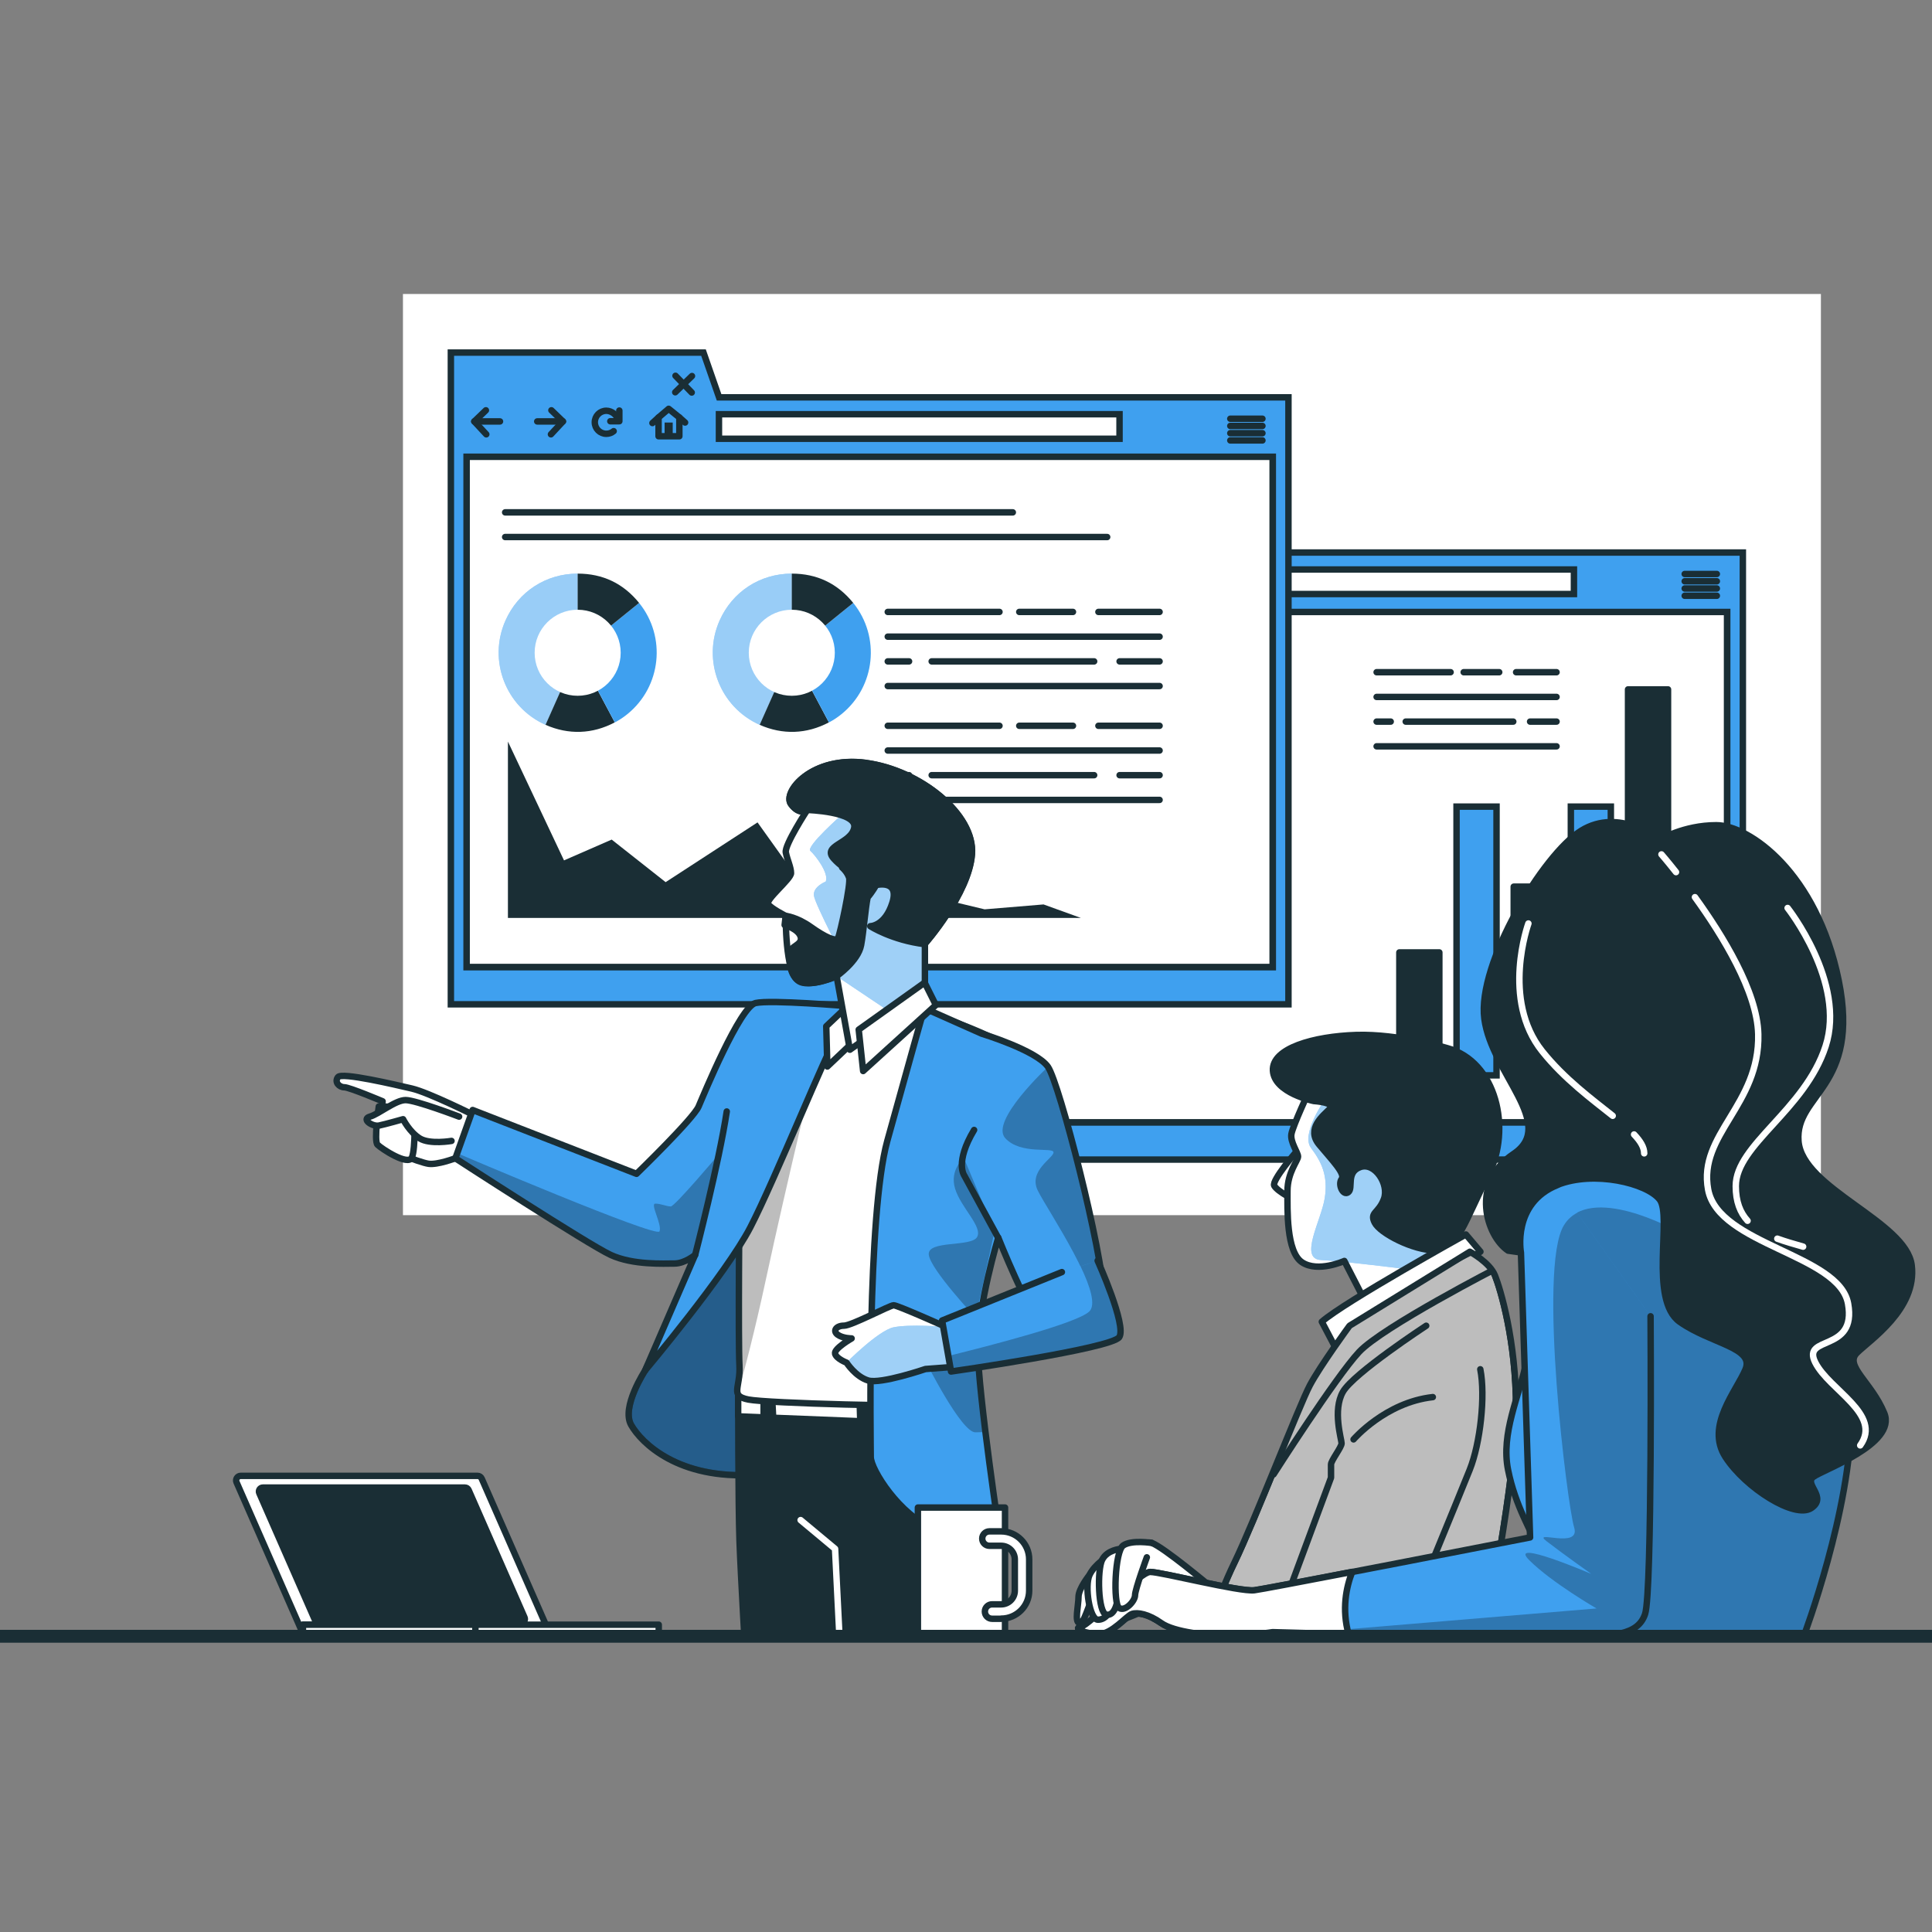
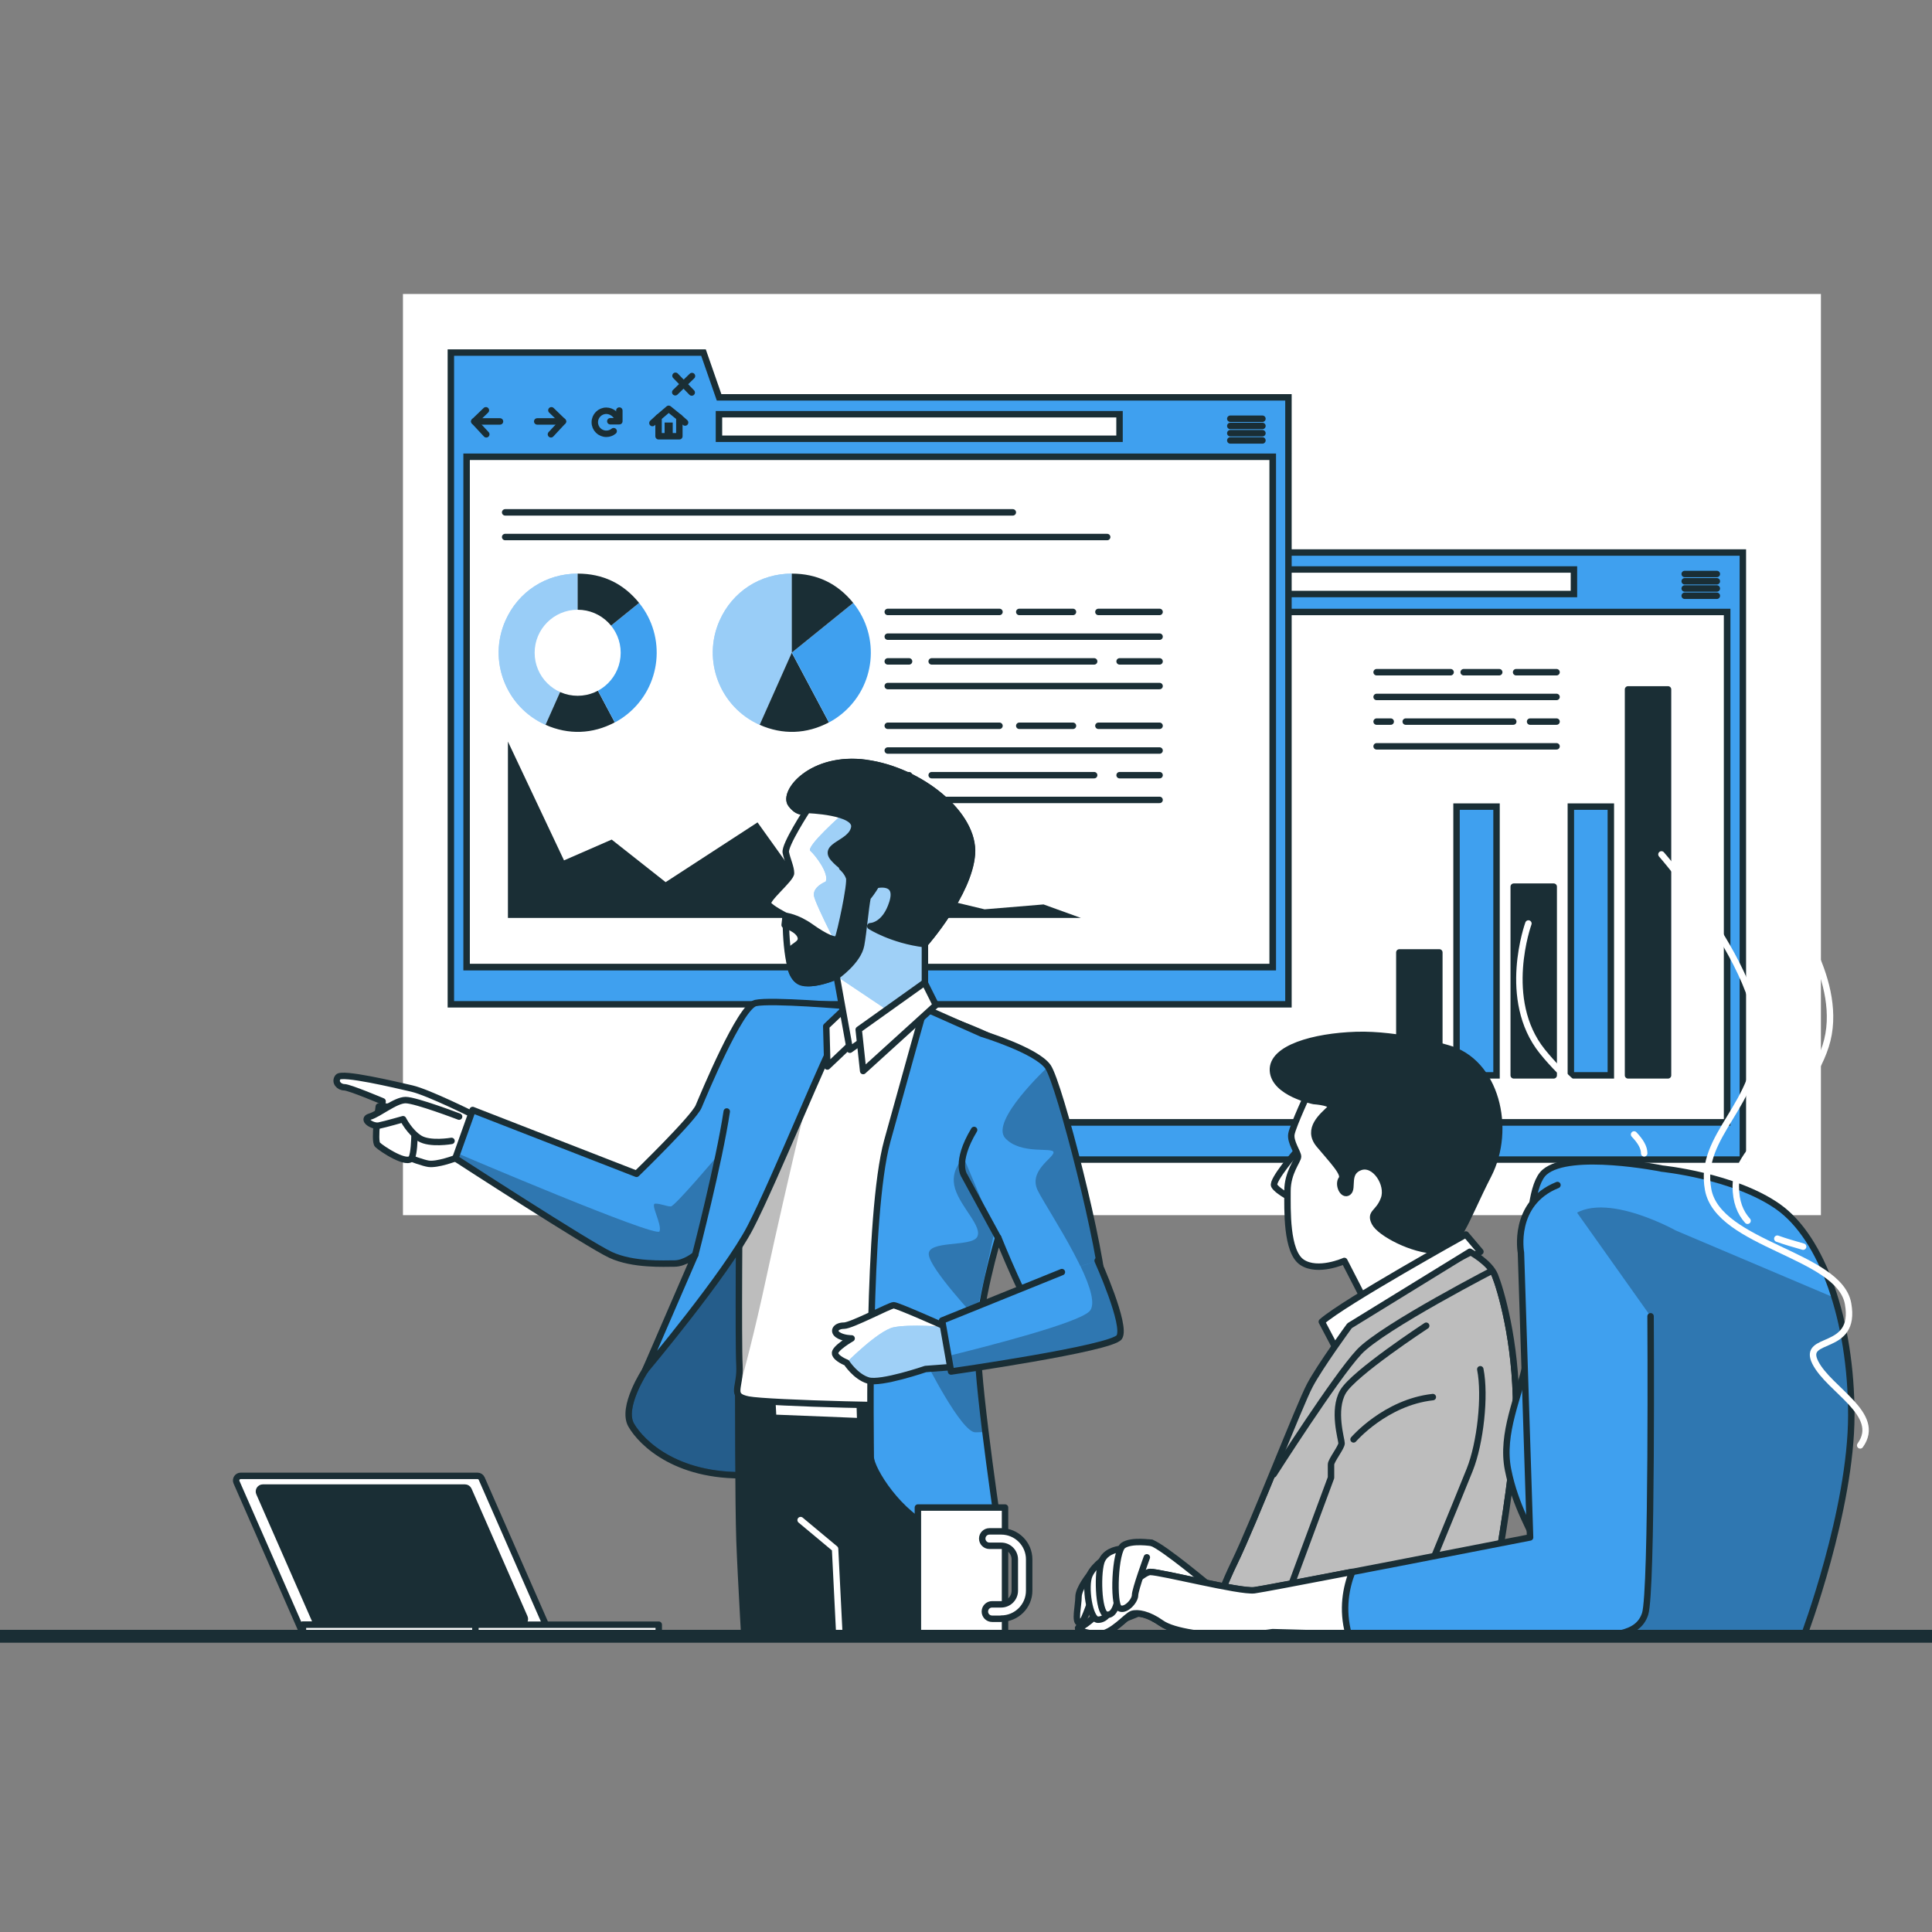
<svg xmlns="http://www.w3.org/2000/svg" id="Layer_1" data-name="Layer 1" viewBox="0 0 300 300">
  <rect x="0" y="0" width="300" height="300" fill="#808080" stroke="none" />
  <defs>
    <style> .cls-1, .cls-2, .cls-3, .cls-4, .cls-5, .cls-6, .cls-7, .cls-8 { stroke-linecap: round; stroke-linejoin: round; } .cls-1, .cls-2, .cls-4, .cls-5, .cls-6, .cls-9, .cls-7, .cls-10, .cls-8 { stroke: #1a2e35; } .cls-1, .cls-11 { fill: #bdbdbd; } .cls-12 { clip-path: url(#clippath-11); } .cls-13, .cls-14, .cls-9, .cls-7 { fill: #fff; } .cls-15 { clip-path: url(#clippath-2); } .cls-2 { stroke-width: 2px; } .cls-2, .cls-3, .cls-5, .cls-16 { fill: none; } .cls-17 { clip-path: url(#clippath-6); } .cls-14 { opacity: .5; } .cls-3 { stroke: #fff; } .cls-4, .cls-10, .cls-18 { fill: #3fa0ef; } .cls-19 { clip-path: url(#clippath-7); } .cls-20 { clip-path: url(#clippath-1); } .cls-21 { clip-path: url(#clippath-4); } .cls-6, .cls-22 { fill: #1a2e35; } .cls-23 { opacity: .47; } .cls-24 { opacity: .26; } .cls-25 { clip-path: url(#clippath-9); } .cls-26 { clip-path: url(#clippath); } .cls-9, .cls-10 { stroke-miterlimit: 10; } .cls-27 { clip-path: url(#clippath-3); } .cls-28 { clip-path: url(#clippath-8); } .cls-29 { clip-path: url(#clippath-5); } .cls-8 { opacity: .42; } .cls-30 { clip-path: url(#clippath-10); } </style>
    <clipPath id="clippath">
      <path class="cls-7" d="m203.4,169.12s-2.67,5.75-2.87,6.98c-.21,1.23,1.03,2.87,1.03,3.49s-1.64,2.46-1.64,5.34-.21,9.44,2.26,11.08c2.46,1.64,6.57-.21,6.57-.21l3.9,7.59,15.6-9.03-2.26-3.49s3.28-8.83.82-15.6c-2.46-6.77-11.29-7.8-14.78-8-3.49-.21-7.39-.62-8.62,1.85Z" />
    </clipPath>
    <clipPath id="clippath-1">
      <path class="cls-7" d="m209.56,205.86s-4.52,6.16-6.16,9.24c-1.64,3.08-8.62,21.14-11.7,27.5-3.08,6.36-4.26,11.43-4.26,11.43h43.05s4.93-24.56,4.93-35.24-2.46-18.68-3.28-20.73-3.9-3.69-3.9-3.69l-18.68,11.49Z" />
    </clipPath>
    <clipPath id="clippath-2">
      <path class="cls-4" d="m258,181.44s-14.18-2.84-18.15.57c-3.97,3.4-1.7,24.1-2.84,29.49-1.13,5.39-3.97,11.06-2.84,16.73,1.13,5.67,3.69,9.64,4.82,12.47,1.13,2.84-.28,13.33-.28,13.33h41.39s7.37-19.56,7.37-34.31-4.54-27.5-11.34-32.32c-6.8-4.82-18.15-5.95-18.15-5.95Z" />
    </clipPath>
    <clipPath id="clippath-3">
      <path class="cls-4" d="m256.3,204.39s.28,42.83-.85,46.23c-1.13,3.4-5.1,3.4-11.62,3.69-6.52.28-46.21-.85-46.21-.85,0,0-3.69.57-6.8.57s-8.51-.57-10.49-1.98-3.69-1.7-4.54-1.42c-.85.28-3.12,3.12-5.1,3.12s-4.25-.85-2.84-1.13c1.42-.28,9.07-8.51,10.77-8.51s13.89,3.12,16.16,2.84c2.27-.28,42.81-8.22,42.81-8.22l-1.42-44.23s-1.42-7.65,5.67-10.49" />
    </clipPath>
    <clipPath id="clippath-4">
      <rect class="cls-16" x="44.91" y="112.07" width="132.28" height="142.01" />
    </clipPath>
    <clipPath id="clippath-5">
      <path class="cls-4" d="m100.18,212.8s-3.76,5.71-2.17,8.48c1.58,2.77,7.32,8.51,19.19,7.72,11.87-.79,4.75-20.78,6.13-33.05,1.39-12.27-3.76-14.05-7.92-10.88s-9.3,18.4-11.28,20.98c-1.98,2.57-3.96,6.76-3.96,6.76Z" />
    </clipPath>
    <clipPath id="clippath-6">
      <path class="cls-7" d="m114.82,185.66s-.2,22.76,0,26.32c.2,3.56-1.58,4.75,1.39,5.34,2.97.59,27.11,1.19,29.48.79,2.37-.4,2.37-1.58,2.97-2.77s8.51-52.04,6.73-53.43c-1.78-1.39-13.06-5.54-14.05-5.54s-15.63.79-18.4,1.19-5.94-.4-6.13,1.19c-.2,1.58-1.98,26.91-1.98,26.91Z" />
    </clipPath>
    <clipPath id="clippath-7">
      <path class="cls-4" d="m131.6,156.23s-11.87-1.02-14.28-.48c-2.41.54-8.04,14.2-8.84,16.07-.8,1.88-9.64,10.45-9.64,10.45l-25.45-9.91-2.68,7.5s20.63,13.39,24.11,15c3.48,1.61,8.3,1.34,9.91,1.34s3.21-1.34,3.21-1.34l-7.77,17.95s12.59-15,16.34-22.23c3.75-7.23,12.32-28.39,13.13-28.93.8-.54,1.96-5.41,1.96-5.41Z" />
    </clipPath>
    <clipPath id="clippath-8">
      <path class="cls-7" d="m125.35,125.77s-3.56,5.46-3.33,6.6c.23,1.14.81,2.31.81,3.22s-4.01,4.11-3.56,4.8c.46.69,2.74,1.83,2.74,1.83,0,0-.1,8.91,1.96,10.05,2.06,1.14,5.94-.69,5.94-.69l2.06,11.42,11.65-8.22v-8.22s6.85-7.77,7.31-13.93c.46-6.17-7.99-13.02-16.45-14.16-8.45-1.14-13.02,4.57-11.65,6.4,1.37,1.83,2.51.91,2.51.91Z" />
    </clipPath>
    <clipPath id="clippath-9">
      <path class="cls-4" d="m143.52,156.57s-2.57,9.1-5.74,20.58c-3.17,11.48-2.57,47.1-2.57,49.08s4.55,9.1,9.7,11.08c5.15,1.98,10.49,2.37,10.49,2.37,0,0-3.56-23.55-3.56-30.28s3.17-17.22,3.17-17.22c0,0,4.75,11.87,6.73,13.46,1.98,1.58,9.89,3.36,9.7-3.96-.2-7.32-6.93-33.44-8.71-36.02-1.78-2.57-10.29-5.15-10.29-5.15l-8.9-3.96Z" />
    </clipPath>
    <clipPath id="clippath-10">
      <path class="cls-7" d="m146.88,206.04s-7.52-3.36-8.11-3.36-6.53,3.17-7.72,3.17-1.78.79-.99,1.39c.79.59,2.18.59,2.18.59,0,0-2.77,1.58-2.57,2.37.2.79,1.78,1.39,1.78,1.39,0,0,1.39,2.18,3.36,2.77,1.98.59,8.9-1.78,8.9-1.78l5.34-.4-2.18-6.13Z" />
    </clipPath>
    <clipPath id="clippath-11">
      <path class="cls-4" d="m164.89,197.53l-18.6,7.52,1.39,7.92s24.93-3.56,26.12-5.34c1.19-1.78-3.36-11.87-3.36-11.87" />
    </clipPath>
  </defs>
  <g>
    <rect class="cls-13" x="62.57" y="45.65" width="220.18" height="143.04" />
    <g>
      <g>
        <rect class="cls-9" x="143" y="95.02" width="125.19" height="79.27" />
        <path class="cls-10" d="m182.22,85.81l-2.42-6.95h-39.23v101.2h130.06v-94.26h-88.41Zm85.98,88.49h-125.19v-79.27h125.19v79.27Z" />
        <rect class="cls-9" x="182.2" y="88.43" width="62.2" height="3.81" />
        <g>
          <polyline class="cls-5" points="146.01 87.82 144.22 89.55 146.08 91.55" />
          <line class="cls-5" x1="144.22" y1="89.55" x2="148.21" y2="89.55" />
        </g>
        <g>
          <polyline class="cls-5" points="156.18 87.82 157.98 89.55 156.12 91.55" />
          <line class="cls-5" x1="157.98" y1="89.55" x2="153.99" y2="89.55" />
        </g>
        <g>
          <path class="cls-5" d="m166.55,89.32c-.19-.78-.99-1.43-1.83-1.43-.99,0-1.79.8-1.79,1.79s.8,1.79,1.79,1.79c.43,0,.83-.15,1.14-.41" />
          <polyline class="cls-5" points="165.34 89.52 166.73 89.52 166.73 87.86" />
        </g>
        <g>
          <polygon class="cls-5" points="176.05 88.93 174.4 87.59 172.82 88.93 172.82 91.85 176.05 91.85 176.05 88.93" />
          <rect class="cls-22" x="173.77" y="89.72" width="1.26" height="2.02" />
          <line class="cls-5" x1="172.82" y1="88.93" x2="171.87" y2="89.8" />
          <line class="cls-5" x1="176.05" y1="88.93" x2="176.94" y2="89.72" />
        </g>
        <g>
          <line class="cls-5" x1="175.46" y1="82.46" x2="177.98" y2="85.06" />
          <line class="cls-5" x1="178.02" y1="82.5" x2="175.42" y2="85.02" />
        </g>
        <g>
          <line class="cls-5" x1="261.6" y1="89.13" x2="266.59" y2="89.13" />
          <line class="cls-5" x1="261.6" y1="90.26" x2="266.59" y2="90.26" />
          <line class="cls-5" x1="261.6" y1="91.38" x2="266.59" y2="91.38" />
          <line class="cls-5" x1="261.6" y1="92.51" x2="266.59" y2="92.51" />
        </g>
      </g>
      <g>
        <line class="cls-7" x1="235.42" y1="104.38" x2="241.7" y2="104.38" />
        <line class="cls-7" x1="227.28" y1="104.38" x2="232.8" y2="104.38" />
        <line class="cls-7" x1="213.76" y1="104.38" x2="225.25" y2="104.38" />
        <line class="cls-7" x1="213.76" y1="108.22" x2="241.7" y2="108.22" />
        <line class="cls-7" x1="237.59" y1="112.05" x2="241.7" y2="112.05" />
        <line class="cls-7" x1="218.28" y1="112.05" x2="234.98" y2="112.05" />
        <line class="cls-7" x1="213.76" y1="112.05" x2="215.95" y2="112.05" />
        <line class="cls-7" x1="213.76" y1="115.89" x2="241.7" y2="115.89" />
      </g>
      <g>
        <rect class="cls-6" x="217.29" y="147.89" width="6.21" height="19.09" />
        <rect class="cls-10" x="226.17" y="125.25" width="6.21" height="41.73" />
        <rect class="cls-6" x="235.05" y="137.68" width="6.21" height="29.3" />
        <rect class="cls-10" x="243.92" y="125.25" width="6.21" height="41.73" />
        <rect class="cls-6" x="252.8" y="107.05" width="6.21" height="59.93" />
      </g>
    </g>
    <g>
      <g>
        <rect class="cls-9" x="72.44" y="70.91" width="125.19" height="79.27" />
        <path class="cls-10" d="m111.66,61.7l-2.42-6.95h-39.23v101.2h130.06V61.7h-88.41Zm85.98,88.49h-125.19v-79.27h125.19v79.27Z" />
        <rect class="cls-9" x="111.64" y="64.32" width="62.2" height="3.81" />
        <g>
          <polyline class="cls-5" points="75.45 63.71 73.65 65.44 75.51 67.44" />
          <line class="cls-5" x1="73.65" y1="65.44" x2="77.64" y2="65.44" />
        </g>
        <g>
          <polyline class="cls-5" points="85.62 63.71 87.41 65.44 85.55 67.44" />
          <line class="cls-5" x1="87.41" y1="65.44" x2="83.42" y2="65.44" />
        </g>
        <g>
          <path class="cls-5" d="m95.98,65.21c-.19-.78-.99-1.43-1.83-1.43-.99,0-1.79.8-1.79,1.79s.8,1.79,1.79,1.79c.43,0,.83-.15,1.14-.41" />
          <polyline class="cls-5" points="94.77 65.41 96.17 65.41 96.17 63.75" />
        </g>
        <g>
          <polygon class="cls-5" points="105.49 64.82 103.83 63.48 102.26 64.82 102.26 67.74 105.49 67.74 105.49 64.82" />
          <rect class="cls-22" x="103.2" y="65.61" width="1.26" height="2.02" />
          <line class="cls-5" x1="102.26" y1="64.82" x2="101.31" y2="65.69" />
          <line class="cls-5" x1="105.49" y1="64.82" x2="106.38" y2="65.61" />
        </g>
        <g>
          <line class="cls-5" x1="104.89" y1="58.35" x2="107.41" y2="60.95" />
          <line class="cls-5" x1="107.45" y1="58.39" x2="104.85" y2="60.91" />
        </g>
        <g>
          <line class="cls-5" x1="191.04" y1="65.02" x2="196.03" y2="65.02" />
          <line class="cls-5" x1="191.04" y1="66.14" x2="196.03" y2="66.14" />
          <line class="cls-5" x1="191.04" y1="67.27" x2="196.03" y2="67.27" />
          <line class="cls-5" x1="191.04" y1="68.39" x2="196.03" y2="68.39" />
        </g>
      </g>
      <polygon class="cls-22" points="78.87 142.54 78.87 115.15 87.58 133.6 94.98 130.37 103.36 136.98 117.63 127.7 126.33 139.87 132.43 136.83 137.65 139.87 144.19 139.11 152.89 141.2 162.04 140.44 167.85 142.54 78.87 142.54" />
      <g>
        <line class="cls-7" x1="170.56" y1="95.02" x2="180.06" y2="95.02" />
        <line class="cls-7" x1="158.27" y1="95.02" x2="166.61" y2="95.02" />
        <line class="cls-7" x1="137.85" y1="95.02" x2="155.2" y2="95.02" />
        <line class="cls-7" x1="137.85" y1="98.86" x2="180.06" y2="98.86" />
        <line class="cls-7" x1="173.85" y1="102.7" x2="180.06" y2="102.7" />
        <line class="cls-7" x1="144.67" y1="102.7" x2="169.9" y2="102.7" />
        <line class="cls-7" x1="137.85" y1="102.7" x2="141.16" y2="102.7" />
        <line class="cls-7" x1="137.85" y1="106.53" x2="180.06" y2="106.53" />
      </g>
      <g>
        <line class="cls-7" x1="180.06" y1="112.7" x2="170.56" y2="112.7" />
        <line class="cls-7" x1="158.27" y1="112.7" x2="166.61" y2="112.7" />
        <line class="cls-7" x1="137.85" y1="112.7" x2="155.2" y2="112.7" />
        <line class="cls-7" x1="137.85" y1="116.54" x2="180.06" y2="116.54" />
        <line class="cls-7" x1="180.06" y1="120.37" x2="173.85" y2="120.37" />
        <line class="cls-7" x1="144.67" y1="120.37" x2="169.9" y2="120.37" />
        <line class="cls-7" x1="137.85" y1="120.37" x2="141.16" y2="120.37" />
        <line class="cls-7" x1="137.85" y1="124.21" x2="180.06" y2="124.21" />
      </g>
      <g>
        <g>
          <path class="cls-18" d="m89.7,101.34l-4.99,11.21c-6.19-2.76-8.97-10.01-6.22-16.2,2-4.49,6.29-7.28,11.21-7.28v12.27Z" />
          <g class="cls-23">
            <path class="cls-13" d="m89.7,101.34l-4.99,11.21c-6.19-2.76-8.97-10.01-6.22-16.2,2-4.49,6.29-7.28,11.21-7.28v12.27Z" />
          </g>
          <path class="cls-22" d="m89.7,101.34l5.76,10.83c-3.44,1.83-7.19,1.96-10.75.38l4.99-11.21Z" />
          <path class="cls-18" d="m89.7,101.34l9.54-7.72c4.26,5.27,3.45,12.99-1.81,17.26-.64.52-1.23.91-1.96,1.3l-5.76-10.83Z" />
          <path class="cls-22" d="m89.7,101.34v-12.27c3.9,0,7.08,1.52,9.54,4.55l-9.54,7.72Z" />
        </g>
        <circle class="cls-13" cx="89.7" cy="101.36" r="6.68" />
      </g>
      <g>
        <g>
          <path class="cls-18" d="m122.95,101.34l-4.99,11.21c-6.19-2.76-8.97-10.01-6.22-16.2,2-4.49,6.29-7.28,11.21-7.28v12.27Z" />
          <g class="cls-23">
            <path class="cls-13" d="m122.95,101.34l-4.99,11.21c-6.19-2.76-8.97-10.01-6.22-16.2,2-4.49,6.29-7.28,11.21-7.28v12.27Z" />
          </g>
          <path class="cls-22" d="m122.95,101.34l5.76,10.83c-3.44,1.83-7.19,1.96-10.75.38l4.99-11.21Z" />
          <path class="cls-18" d="m122.95,101.34l9.54-7.72c4.26,5.27,3.45,12.99-1.81,17.26-.64.52-1.23.91-1.96,1.3l-5.76-10.83Z" />
          <path class="cls-22" d="m122.95,101.34v-12.27c3.9,0,7.08,1.52,9.54,4.55l-9.54,7.72Z" />
        </g>
-         <circle class="cls-13" cx="122.95" cy="101.36" r="6.68" />
      </g>
      <line class="cls-7" x1="78.44" y1="79.56" x2="157.27" y2="79.56" />
      <line class="cls-7" x1="78.44" y1="83.39" x2="171.92" y2="83.39" />
    </g>
  </g>
  <g>
    <path class="cls-7" d="m201.35,178.77s-3.9,4.52-3.49,5.34c.41.82,3.69,2.87,3.9,1.64.21-1.23.82-4.52.82-5.95s.21-1.85-1.23-1.03Z" />
    <g>
      <path class="cls-13" d="m203.4,169.12s-2.67,5.75-2.87,6.98c-.21,1.23,1.03,2.87,1.03,3.49s-1.64,2.46-1.64,5.34-.21,9.44,2.26,11.08c2.46,1.64,6.57-.21,6.57-.21l3.9,7.59,15.6-9.03-2.26-3.49s3.28-8.83.82-15.6c-2.46-6.77-11.29-7.8-14.78-8-3.49-.21-7.39-.62-8.62,1.85Z" />
      <g class="cls-26">
-         <path class="cls-18" d="m225.98,190.87s3.28-8.83.82-15.6c-2.46-6.77-11.29-7.8-14.78-8-.58-.03-1.16-.07-1.75-.1l-4.56,3.58s-3.75,5.36-2.14,7.5,2.68,4.29,2.14,7.77c-.54,3.48-4.1,9.5-.54,9.64.74.03,1.89.13,3.26.26.18-.07.3-.12.3-.12l.08.16c5.26.54,13.23,1.57,13.23,1.57l.79-.05,5.4-3.12-2.26-3.49Z" />
        <path class="cls-14" d="m225.98,190.87s3.28-8.83.82-15.6c-2.46-6.77-11.29-7.8-14.78-8-.58-.03-1.16-.07-1.75-.1l-4.56,3.58s-3.75,5.36-2.14,7.5,2.68,4.29,2.14,7.77c-.54,3.48-4.1,9.5-.54,9.64.74.03,1.89.13,3.26.26.18-.07.3-.12.3-.12l.08.16c5.26.54,13.23,1.57,13.23,1.57l.79-.05,5.4-3.12-2.26-3.49Z" />
      </g>
      <path class="cls-5" d="m203.4,169.12s-2.67,5.75-2.87,6.98c-.21,1.23,1.03,2.87,1.03,3.49s-1.64,2.46-1.64,5.34-.21,9.44,2.26,11.08c2.46,1.64,6.57-.21,6.57-.21l3.9,7.59,15.6-9.03-2.26-3.49s3.28-8.83.82-15.6c-2.46-6.77-11.29-7.8-14.78-8-3.49-.21-7.39-.62-8.62,1.85Z" />
    </g>
    <path class="cls-6" d="m224.75,162.76s-7.59-2.26-14.16-2.05c-6.57.21-13.14,2.05-12.93,5.54.21,3.49,6.36,4.72,6.36,4.72,0,0,3.49.21,2.46,1.23-1.03,1.03-3.69,3.08-1.64,5.54s4.1,4.52,3.49,5.34c-.62.82.21,2.67,1.03,2.05.82-.62-.41-3.08,1.85-3.9,2.26-.82,4.52,2.67,3.69,4.93-.82,2.26-2.26,2.05-1.44,3.69.82,1.64,5.95,4.31,9.44,4.31s4.52-4.52,8.21-11.7c3.69-7.18,1.23-17.65-6.36-19.7Z" />
    <path class="cls-7" d="m205.25,205.24l2.05,3.9,22.58-14.78-2.26-2.67s-18.88,10.47-22.37,13.55Z" />
    <g>
      <path class="cls-13" d="m209.56,205.86s-4.52,6.16-6.16,9.24c-1.64,3.08-8.62,21.14-11.7,27.5-3.08,6.36-4.26,11.43-4.26,11.43h43.05s4.93-24.56,4.93-35.24-2.46-18.68-3.28-20.73-3.9-3.69-3.9-3.69l-18.68,11.49Z" />
      <g class="cls-20">
        <path class="cls-1" d="m209.56,205.86s-4.52,6.16-6.16,9.24c-1.64,3.08-8.62,21.14-11.7,27.5-3.08,6.36-4.26,11.43-4.26,11.43h43.05s4.93-24.56,4.93-35.24-2.46-18.68-3.28-20.73-3.9-3.69-3.9-3.69l-18.68,11.49Z" />
        <path class="cls-1" d="m197.76,228.94s9.63-15.1,13.27-19c3.64-3.9,21.64-13.15,21.64-13.15l-2.84-3.08s-18.54,9.2-21.41,12.06c-2.86,2.86-11.19,19.78-10.67,23.17Z" />
      </g>
      <path class="cls-5" d="m209.56,205.86s-4.52,6.16-6.16,9.24c-1.64,3.08-8.62,21.14-11.7,27.5-3.08,6.36-4.26,11.43-4.26,11.43h43.05s4.93-24.56,4.93-35.24-2.46-18.68-3.28-20.73-3.9-3.69-3.9-3.69l-18.68,11.49Z" />
    </g>
    <path class="cls-5" d="m221.46,205.86s-11.29,7.39-12.93,10.26c-1.64,2.87-.21,7.39-.21,8s-1.64,2.67-1.64,3.28v2.05l-8.83,23.81h20.11s8.62-20.93,10.26-25.04c1.64-4.1,2.46-11.49,1.64-15.6" />
    <path class="cls-5" d="m210.18,223.51s4.93-5.75,12.31-6.57" />
  </g>
  <g>
    <g>
      <path class="cls-18" d="m258,181.44s-14.18-2.84-18.15.57c-3.97,3.4-1.7,24.1-2.84,29.49-1.13,5.39-3.97,11.06-2.84,16.73,1.13,5.67,3.69,9.64,4.82,12.47,1.13,2.84-.28,13.33-.28,13.33h41.39s7.37-19.56,7.37-34.31-4.54-27.5-11.34-32.32c-6.8-4.82-18.15-5.95-18.15-5.95Z" />
      <g class="cls-15">
        <path class="cls-24" d="m242.82,190.3c-4.02,6.7.54,43.39,1.61,46.87,1.07,3.48-6.7.27-4.29,2.14,2.41,1.87,6.96,5.09,6.96,5.09,0,0-4.87-2.09-7.89-2.93.13.69.2,1.56.22,2.54,3.63,2.95,8.48,5.75,8.48,5.75l-8.8.73c-.19,2.02-.39,3.52-.39,3.52h41.39s7.37-19.56,7.37-34.31c0-6.63-.92-12.86-2.55-18.15l-24.7-10.47s-13.39-7.5-17.41-.8Z" />
      </g>
      <path class="cls-5" d="m258,181.44s-14.18-2.84-18.15.57c-3.97,3.4-1.7,24.1-2.84,29.49-1.13,5.39-3.97,11.06-2.84,16.73,1.13,5.67,3.69,9.64,4.82,12.47,1.13,2.84-.28,13.33-.28,13.33h41.39s7.37-19.56,7.37-34.31-4.54-27.5-11.34-32.32c-6.8-4.82-18.15-5.95-18.15-5.95Z" />
    </g>
    <g>
-       <path class="cls-6" d="m257.71,130.41s-6.24-5.1-12.19-1.42c-5.95,3.69-16.16,20.7-15.03,29.2s11.34,16.44,4.54,20.98c-6.8,4.54-4.25,12.76-.85,15.03l1.98.28s0-8.22,5.67-10.49,13.89-.28,15.88,2.27c1.98,2.55-1.7,15.59,3.12,19,4.82,3.4,11.62,3.97,10.21,7.37-1.42,3.4-6.24,8.79-3.12,13.61,3.12,4.82,10.77,9.64,13.33,7.94,2.55-1.7-1.13-3.69.28-4.82,1.42-1.13,13.04-5.1,11.06-9.92-1.98-4.82-6.24-7.37-4.25-9.36,1.98-1.98,9.36-6.8,8.51-13.61-.85-6.8-17.01-11.91-17.58-19.28-.57-7.37,9.64-8.22,6.24-24.95-3.4-16.73-13.89-24.1-19-24.1s-8.79,2.27-8.79,2.27Z" />
      <path class="cls-3" d="m263.19,139.31c4.28,5.92,9.67,14.66,9.83,21.27.27,11-9.39,15.56-7.78,24.15,1.61,8.59,20.37,10.06,21.73,17.71,1.37,7.65-7.24,4.83-5.1,9.12,2.15,4.29,10.46,8.05,6.98,12.88" />
      <path class="cls-3" d="m257.99,132.67s.9,1.03,2.26,2.75" />
      <path class="cls-3" d="m253.74,176.16c.98,1.03,1.57,1.99,1.57,2.93" />
      <path class="cls-3" d="m237.33,143.4s-4.29,11.81,2.15,19.85c3.43,4.29,7.7,7.43,10.94,10.01" />
      <path class="cls-3" d="m275.98,192.34c1.25.45,2.6.84,4.01,1.24" />
      <path class="cls-3" d="m277.58,140.99s9.12,11.54,5.9,21.46c-3.22,9.93-13.95,15.29-13.95,21.73,0,2.41.68,4.11,1.83,5.38" />
    </g>
    <path class="cls-7" d="m169.17,244.57s-1.7,2.1-1.7,3.4-.65,3.93.13,4.06c.79.13,1.31-2.75,2.1-3.8s2.75-1.31,2.62-2.75c-.13-1.44-1.96-2.75-3.14-.92Z" />
-     <path class="cls-7" d="m188.03,246.4s-7.33-6.15-9.17-6.81c-1.83-.65-5.5,3.54-7.73,7.59-2.23,4.06-1.05,4.98.13,5.11,1.18.13,6.29-2.1,6.29-2.1,0,0,2.62,2.23,6.15,3.01,3.54.79,8.64-1.31,8.77-3.4.13-2.1-4.45-3.4-4.45-3.4Z" />
+     <path class="cls-7" d="m188.03,246.4s-7.33-6.15-9.17-6.81c-1.83-.65-5.5,3.54-7.73,7.59-2.23,4.06-1.05,4.98.13,5.11,1.18.13,6.29-2.1,6.29-2.1,0,0,2.62,2.23,6.15,3.01,3.54.79,8.64-1.31,8.77-3.4.13-2.1-4.45-3.4-4.45-3.4" />
    <g>
      <path class="cls-18" d="m256.3,204.39s.28,42.83-.85,46.23c-1.13,3.4-5.1,3.4-11.62,3.69-6.52.28-46.21-.85-46.21-.85,0,0-3.69.57-6.8.57s-8.51-.57-10.49-1.98-3.69-1.7-4.54-1.42c-.85.28-3.12,3.12-5.1,3.12s-4.25-.85-2.84-1.13c1.42-.28,9.07-8.51,10.77-8.51s13.89,3.12,16.16,2.84c2.27-.28,42.81-8.22,42.81-8.22l-1.42-44.23s-1.42-7.65,5.67-10.49" />
      <g class="cls-27">
-         <path class="cls-24" d="m245,188.27c-.87.44-1.62,1.09-2.18,2.03-4.02,6.7.54,43.39,1.61,46.87,1.07,3.48-6.7.27-4.29,2.14,2.41,1.87,6.96,5.09,6.96,5.09,0,0-13.13-5.62-9.64-2.14,3.48,3.48,10.45,7.5,10.45,7.5l-45.78,3.82c10.59.29,36.53.95,41.69.73,6.52-.28,10.49-.28,11.62-3.69,1.13-3.4.85-47.06.85-47.06l-11.3-15.28Z" />
-       </g>
+         </g>
      <path class="cls-5" d="m256.3,204.39s.28,42.83-.85,46.23c-1.13,3.4-5.1,3.4-11.62,3.69-6.52.28-46.21-.85-46.21-.85,0,0-3.69.57-6.8.57s-8.51-.57-10.49-1.98-3.69-1.7-4.54-1.42c-.85.28-3.12,3.12-5.1,3.12s-4.25-.85-2.84-1.13c1.42-.28,9.07-8.51,10.77-8.51s13.89,3.12,16.16,2.84c2.27-.28,42.81-8.22,42.81-8.22l-1.42-44.23s-1.42-7.65,5.67-10.49" />
    </g>
    <path class="cls-7" d="m209.41,253.77c-1.08-3.9-.37-7.32.56-9.69-7.75,1.49-14.32,2.74-15.2,2.85-2.27.28-14.46-2.84-16.16-2.84s-9.36,8.22-10.77,8.51c-1.42.28.85,1.13,2.84,1.13s4.25-2.84,5.1-3.12c.85-.28,2.55,0,4.54,1.42,1.98,1.42,7.37,1.98,10.49,1.98s6.8-.57,6.8-.57c0,0,5.03.14,11.81.32Z" />
    <path class="cls-7" d="m172.19,241.56s-2.23,1.31-3.01,3.01c-.79,1.7,0,6.94,1.31,6.94s2.23-1.44,2.23-3.27-.52-6.68-.52-6.68Z" />
    <path class="cls-7" d="m174.02,240.51s-2.1.13-2.88,1.7c-.79,1.57-.65,8.25.65,8.51,1.31.26,1.83-1.96,1.83-3.4s.39-6.81.39-6.81Z" />
    <path class="cls-7" d="m178.86,239.59s-3.14-.52-4.45.39c-1.31.92-1.57,9.04-.65,9.69.92.65,2.49-1.05,2.49-1.96s1.83-5.89,1.83-5.89" />
  </g>
  <g class="cls-21">
    <g>
      <g>
        <g>
          <path class="cls-18" d="m100.18,212.8s-3.76,5.71-2.17,8.48c1.58,2.77,7.32,8.51,19.19,7.72,11.87-.79,4.75-20.78,6.13-33.05,1.39-12.27-3.76-14.05-7.92-10.88s-9.3,18.4-11.28,20.98c-1.98,2.57-3.96,6.76-3.96,6.76Z" />
          <g class="cls-29">
            <path class="cls-8" d="m100.18,212.8s-3.76,5.71-2.17,8.48c1.58,2.77,7.32,8.51,19.19,7.72,11.87-.79,4.75-20.78,6.13-33.05,1.39-12.27-3.76-14.05-7.92-10.88s-9.3,18.4-11.28,20.98c-1.98,2.57-3.96,6.76-3.96,6.76Z" />
          </g>
          <path class="cls-5" d="m100.18,212.8s-3.76,5.71-2.17,8.48c1.58,2.77,7.32,8.51,19.19,7.72,11.87-.79,4.75-20.78,6.13-33.05,1.39-12.27-3.76-14.05-7.92-10.88s-9.3,18.4-11.28,20.98c-1.98,2.57-3.96,6.76-3.96,6.76Z" />
        </g>
        <path class="cls-6" d="m114.63,216.13s0,17.61.2,23.15c.2,5.54.99,19,.99,19h37.2l-1.98-40.17-.59-1.98h-35.82Z" />
        <g>
          <polygon class="cls-7" points="136.27 220.8 151.2 221.39 151.04 218.11 150.44 216.13 136.04 216.13 136.27 220.8" />
-           <path class="cls-7" d="m118.58,216.13h-3.96s0,1.52,0,3.8l3.95.16v-3.96Z" />
          <polygon class="cls-7" points="119.85 216.13 120.06 220.15 133.58 220.69 133.44 216.13 119.85 216.13" />
        </g>
        <g>
          <path class="cls-13" d="m114.82,185.66s-.2,22.76,0,26.32c.2,3.56-1.58,4.75,1.39,5.34,2.97.59,27.11,1.19,29.48.79,2.37-.4,2.37-1.58,2.97-2.77s8.51-52.04,6.73-53.43c-1.78-1.39-13.06-5.54-14.05-5.54s-15.63.79-18.4,1.19-5.94-.4-6.13,1.19c-.2,1.58-1.98,26.91-1.98,26.91Z" />
          <g class="cls-17">
            <path class="cls-11" d="m126.95,163.92s-4.63-.22-5.52.22c-.5.25-3.54,7.7-6.09,14.13-.3,4.19-.52,7.38-.52,7.38,0,0-.2,22.76,0,26.32.13,2.34-.59,3.65-.26,4.44,1-3.48,2.6-9.51,4.44-18.07,3.09-14.35,7.95-34.43,7.95-34.43Z" />
          </g>
          <path class="cls-5" d="m114.82,185.66s-.2,22.76,0,26.32c.2,3.56-1.58,4.75,1.39,5.34,2.97.59,27.11,1.19,29.48.79,2.37-.4,2.37-1.58,2.97-2.77s8.51-52.04,6.73-53.43c-1.78-1.39-13.06-5.54-14.05-5.54s-15.63.79-18.4,1.19-5.94-.4-6.13,1.19c-.2,1.58-1.98,26.91-1.98,26.91Z" />
        </g>
        <path class="cls-7" d="m73.66,173.19s-7.12-3.56-9.7-4.16c-2.57-.59-10.88-2.57-11.48-1.78-.59.79.2,1.58.99,1.58s5.94,2.18,5.94,2.18c0,0-.59,4.75-.59,5.94s6.33,3.56,7.72,3.76c1.39.2,4.17-.86,4.17-.86l1.96-.53.99-6.13Z" />
        <path class="cls-7" d="m58.82,171.81s-.79,5.34-.2,5.94c.59.59,4.75,3.36,5.34,1.98.59-1.39.4-6.73.4-7.32s-5.54-.59-5.54-.59Z" />
        <path class="cls-7" d="m71.29,173.39s-6.73-2.57-8.31-2.57-4.16,2.18-5.54,2.57c-1.39.4.4,1.58,1.39,1.39.99-.2,3.76-.99,3.76-.99,0,0,.99,1.98,2.57,2.97,1.58.99,4.95.4,4.95.4" />
        <g>
          <path class="cls-18" d="m131.6,156.23s-11.87-1.02-14.28-.48c-2.41.54-8.04,14.2-8.84,16.07-.8,1.88-9.64,10.45-9.64,10.45l-25.45-9.91-2.68,7.5s20.63,13.39,24.11,15c3.48,1.61,8.3,1.34,9.91,1.34s3.21-1.34,3.21-1.34l-7.77,17.95s12.59-15,16.34-22.23c3.75-7.23,12.32-28.39,13.13-28.93.8-.54,1.96-5.41,1.96-5.41Z" />
          <g class="cls-19">
            <path class="cls-24" d="m104.13,187.33c-.65,0-1.51-.43-2.37-.43s1.08,3.23.65,4.31c-.43,1.08-31.21-12.05-31.21-12.05l-.06.98c2.91,1.89,20.5,13.25,23.69,14.73,3.48,1.61,8.3,1.34,9.91,1.34,1.18,0,2.36-.72,2.9-1.1,2.35-5.99,4.03-15.94,4.03-15.94,0,0-6.89,8.18-7.53,8.18Z" />
          </g>
          <path class="cls-5" d="m131.6,156.23s-11.87-1.02-14.28-.48c-2.41.54-8.04,14.2-8.84,16.07-.8,1.88-9.64,10.45-9.64,10.45l-25.45-9.91-2.68,7.5s20.63,13.39,24.11,15c3.48,1.61,8.3,1.34,9.91,1.34s3.21-1.34,3.21-1.34l-7.77,17.95s12.59-15,16.34-22.23c3.75-7.23,12.32-28.39,13.13-28.93.8-.54,1.96-5.41,1.96-5.41Z" />
        </g>
        <polygon class="cls-7" points="131.6 156.23 128.3 159.36 128.47 165.61 131.95 162.31 131.6 156.23" />
        <g>
          <path class="cls-13" d="m125.35,125.77s-3.56,5.46-3.33,6.6c.23,1.14.81,2.31.81,3.22s-4.01,4.11-3.56,4.8c.46.69,2.74,1.83,2.74,1.83,0,0-.1,8.91,1.96,10.05,2.06,1.14,5.94-.69,5.94-.69l2.06,11.42,11.65-8.22v-8.22s6.85-7.77,7.31-13.93c.46-6.17-7.99-13.02-16.45-14.16-8.45-1.14-13.02,4.57-11.65,6.4,1.37,1.83,2.51.91,2.51.91Z" />
          <g class="cls-28">
            <path class="cls-18" d="m139.27,157.84l4.35-3.07v-8.22s6.85-7.77,7.31-13.93c.3-4.03-3.21-8.35-8.03-11.18l-12.12,5.02s-5.69,5-4.94,5.67c.76.67,2.93,3.48,2.38,4.76,0,0-2.04.8-1.83,2.2.21,1.4,4.94,10.43,4.94,10.43l-1.41,2.07,9.36,6.27Z" />
            <path class="cls-14" d="m139.27,157.84l4.35-3.07v-8.22s6.85-7.77,7.31-13.93c.3-4.03-3.21-8.35-8.03-11.18l-12.12,5.02s-5.69,5-4.94,5.67c.76.67,2.93,3.48,2.38,4.76,0,0-2.04.8-1.83,2.2.21,1.4,4.94,10.43,4.94,10.43l-1.41,2.07,9.36,6.27Z" />
          </g>
          <path class="cls-5" d="m125.35,125.77s-3.56,5.46-3.33,6.6c.23,1.14.81,2.31.81,3.22s-4.01,4.11-3.56,4.8c.46.69,2.74,1.83,2.74,1.83,0,0-.1,8.91,1.96,10.05,2.06,1.14,5.94-.69,5.94-.69l2.06,11.42,11.65-8.22v-8.22s6.85-7.77,7.31-13.93c.46-6.17-7.99-13.02-16.45-14.16-8.45-1.14-13.02,4.57-11.65,6.4,1.37,1.83,2.51.91,2.51.91Z" />
        </g>
        <g>
          <path class="cls-18" d="m143.52,156.57s-2.57,9.1-5.74,20.58c-3.17,11.48-2.57,47.1-2.57,49.08s4.55,9.1,9.7,11.08c5.15,1.98,10.49,2.37,10.49,2.37,0,0-3.56-23.55-3.56-30.28s3.17-17.22,3.17-17.22c0,0,4.75,11.87,6.73,13.46,1.98,1.58,9.89,3.36,9.7-3.96-.2-7.32-6.93-33.44-8.71-36.02-1.78-2.57-10.29-5.15-10.29-5.15l-8.9-3.96Z" />
          <g class="cls-25">
            <g class="cls-24">
              <path d="m151.83,209.4s0-.02,0-.03c-4.5,1.16-8.1,2-8.1,2,0,0,5.52,11.04,7.72,11.04.23,0,.78-.01,1.56-.04-.65-5.28-1.18-10.38-1.18-12.97Z" />
              <path d="m156.09,176.73c2.43,2.65,7.5,1.32,7.5,2.21s-3.97,2.87-2.43,5.96c1.54,3.09,10.59,16.33,7.95,18.76-.76.7-3.21,1.64-6.29,2.62,2.88,1.27,8.77,1.74,8.6-4.59-.2-7.32-6.93-33.44-8.71-36.02,0,0-9.05,8.41-6.62,11.05Z" />
              <path d="m149.67,179.82s-2.27,1.82-1.36,4.77c.91,2.95,4.32,5.91,3.41,7.5-.91,1.59-7.73.45-7.5,2.73.23,2.27,7.27,9.77,7.27,9.77l2.95-13.41-4.77-11.36Z" />
            </g>
          </g>
          <path class="cls-5" d="m143.52,156.57s-2.57,9.1-5.74,20.58c-3.17,11.48-2.57,47.1-2.57,49.08s4.55,9.1,9.7,11.08c5.15,1.98,10.49,2.37,10.49,2.37,0,0-3.56-23.55-3.56-30.28s3.17-17.22,3.17-17.22c0,0,4.75,11.87,6.73,13.46,1.98,1.58,9.89,3.36,9.7-3.96-.2-7.32-6.93-33.44-8.71-36.02-1.78-2.57-10.29-5.15-10.29-5.15l-8.9-3.96Z" />
        </g>
        <polygon class="cls-7" points="143.58 152.58 133.34 159.88 134.03 166.31 145.32 156.06 143.58 152.58" />
        <g>
          <path class="cls-13" d="m146.88,206.04s-7.52-3.36-8.11-3.36-6.53,3.17-7.72,3.17-1.78.79-.99,1.39c.79.59,2.18.59,2.18.59,0,0-2.77,1.58-2.57,2.37.2.79,1.78,1.39,1.78,1.39,0,0,1.39,2.18,3.36,2.77,1.98.59,8.9-1.78,8.9-1.78l5.34-.4-2.18-6.13Z" />
          <g class="cls-30">
            <path class="cls-18" d="m138.75,206.1c-2.41.54-7.3,5.48-7.3,5.48,0,0,1.39,2.18,3.36,2.77,1.98.59,8.9-1.78,8.9-1.78l5.34-.4-2.18-6.13s-5.72-.47-8.13.07Z" />
            <path class="cls-14" d="m138.75,206.1c-2.41.54-7.3,5.48-7.3,5.48,0,0,1.39,2.18,3.36,2.77,1.98.59,8.9-1.78,8.9-1.78l5.34-.4-2.18-6.13s-5.72-.47-8.13.07Z" />
          </g>
          <path class="cls-5" d="m146.88,206.04s-7.52-3.36-8.11-3.36-6.53,3.17-7.72,3.17-1.78.79-.99,1.39c.79.59,2.18.59,2.18.59,0,0-2.77,1.58-2.57,2.37.2.79,1.78,1.39,1.78,1.39,0,0,1.39,2.18,3.36,2.77,1.98.59,8.9-1.78,8.9-1.78l5.34-.4-2.18-6.13Z" />
        </g>
        <g>
          <path class="cls-18" d="m164.89,197.53l-18.6,7.52,1.39,7.92s24.93-3.56,26.12-5.34c1.19-1.78-3.36-11.87-3.36-11.87" />
          <g class="cls-12">
            <path class="cls-24" d="m147.25,210.53l.43,2.44s24.93-3.56,26.12-5.34c1.19-1.78-3.36-11.87-3.36-11.87l-2.66.86c1.54,3.21,2.43,6.05,1.34,7.05-1.99,1.83-15.37,5.28-21.86,6.88Z" />
          </g>
          <path class="cls-5" d="m164.89,197.53l-18.6,7.52,1.39,7.92s24.93-3.56,26.12-5.34c1.19-1.78-3.36-11.87-3.36-11.87" />
        </g>
        <path class="cls-7" d="m107.95,194.85s3.71-14.34,4.9-22.26" />
        <polyline class="cls-3" points="124.32 236.04 129.67 240.5 130.56 258.31" />
      </g>
      <path class="cls-5" d="m154.99,192.19l-5.25-9.64s-1.52-2.03,1.52-7.09" />
      <path class="cls-6" d="m134.48,118.46c-8.45-1.14-13.02,4.57-11.65,6.4.54.72,1.05,1.01,1.46,1.1l1.05-.19s7.77.23,7.31,2.74c-.46,2.51-5.03,2.74-3.2,4.8.48.54,1.03,1.01,1.57,1.39h-.26s.78.64,1.09,1.58c.31.94-1.41,8.75-1.72,9.38-.31.63-2.03-.16-4.22-1.72-2.19-1.56-3.91-1.72-3.91-1.72l-.16,1.41s2.19.63,2.5,1.88c.31,1.25-1.72,1.41-1.72,2.5s-.15,3.07,1.33,4.27c1.48,1.2,5.94-.69,5.94-.69,0,0,3.36-2.33,3.82-4.83.38-2.04.66-5.65,1.01-7.41.71-.82,1.34-1.92,1.34-1.92,0,0,3.65-.91,2.51,2.74-1.14,3.65-3.43,3.65-3.43,3.65,0,0,3.34,2.16,8.45,2.79v-.05s6.85-7.77,7.31-13.93c.46-6.17-7.99-13.02-16.45-14.16Z" />
    </g>
  </g>
  <g>
    <rect class="cls-7" x="142.53" y="234.09" width="13.53" height="19.99" />
    <path class="cls-7" d="m155.46,251.36h-1.41c-.62,0-1.12-.5-1.12-1.12s.5-1.12,1.12-1.12h1.41c1.17,0,2.12-.95,2.12-2.12v-4.85c0-1.17-.95-2.12-2.12-2.12h-1.82c-.62,0-1.12-.5-1.12-1.12s.5-1.12,1.12-1.12h1.82c2.4,0,4.35,1.95,4.35,4.35v4.85c0,2.4-1.95,4.35-4.35,4.35Z" />
  </g>
  <g>
    <path class="cls-7" d="m84.33,253.81h-36.77c-.28,0-.54-.17-.65-.43l-10.18-23.21c-.21-.47.14-1,.65-1h36.77c.28,0,.54.17.65.43l10.18,23.21c.21.47-.14,1-.65,1Z" />
    <path class="cls-6" d="m80.89,252.01h-31.38c-.24,0-.46-.14-.56-.36l-8.69-19.81c-.18-.4.12-.85.56-.85h31.38c.24,0,.46.14.56.36l8.69,19.81c.18.4-.12.85-.56.85Z" />
    <rect class="cls-7" x="47.05" y="252.27" width="55.25" height="1.81" transform="translate(149.34 506.36) rotate(180)" />
    <rect class="cls-7" x="47.05" y="252.27" width="26.78" height="1.81" transform="translate(120.87 506.36) rotate(180)" />
  </g>
  <line class="cls-2" y1="254.08" x2="300" y2="254.08" />
</svg>